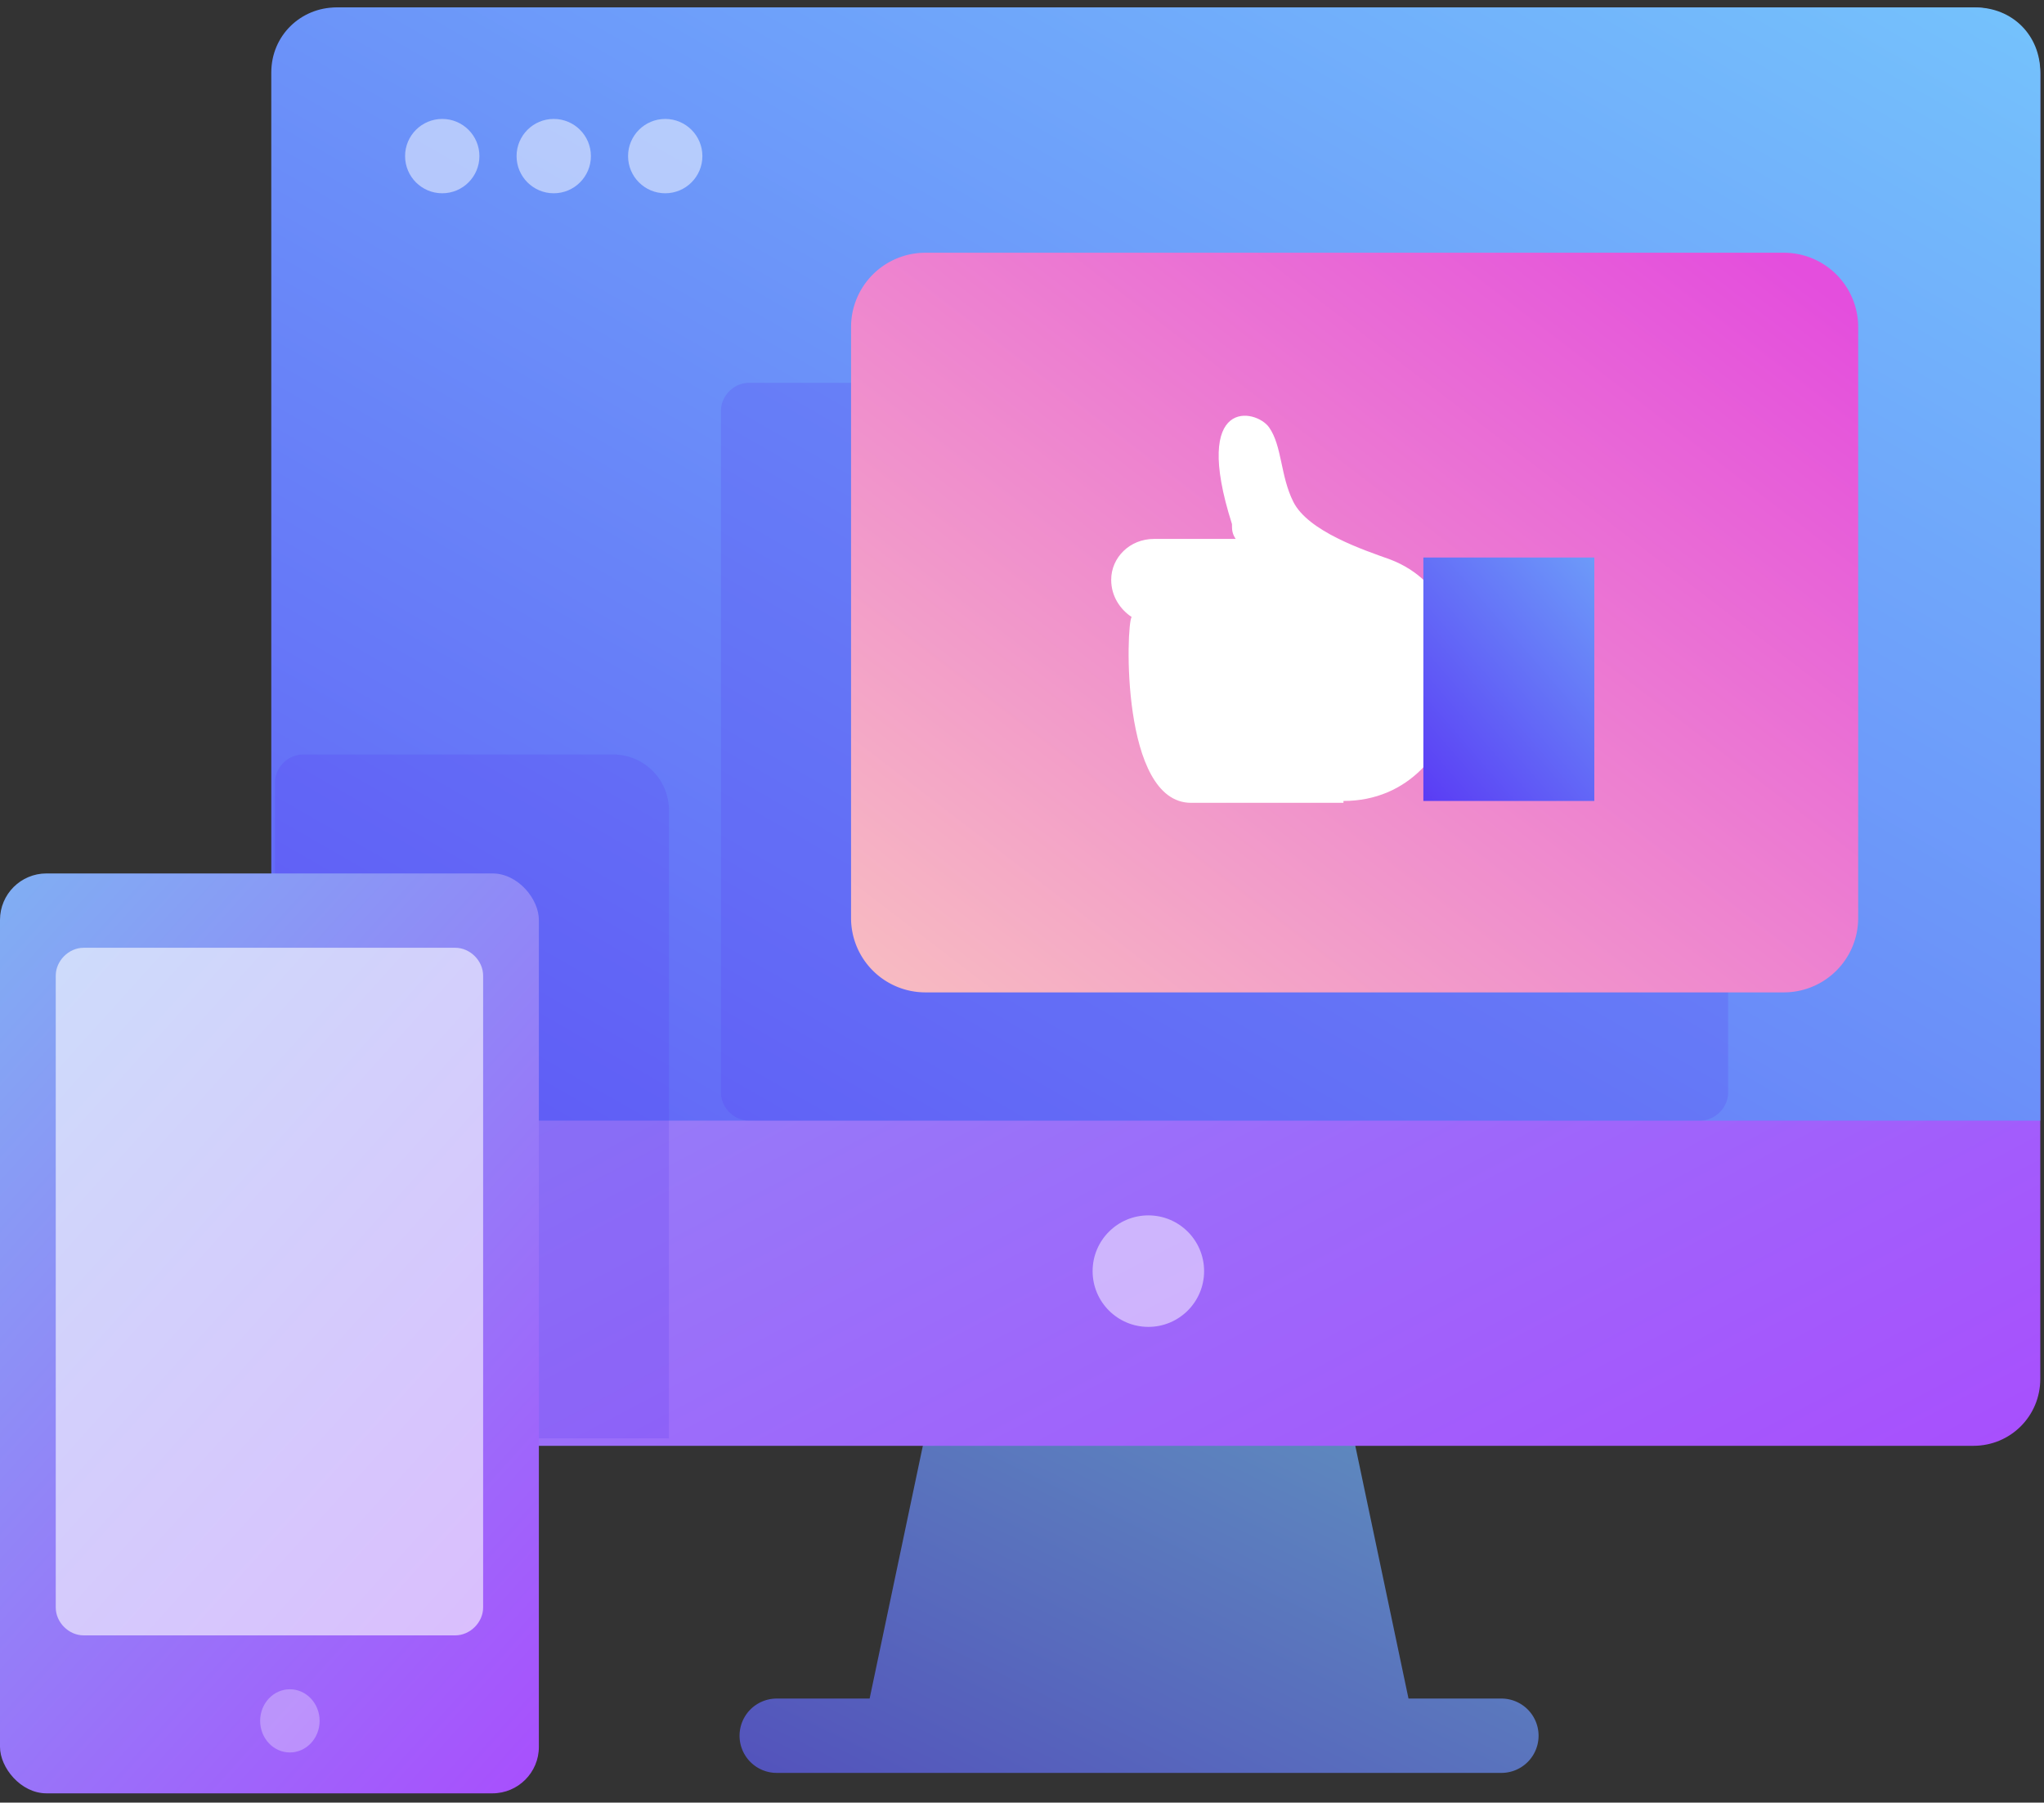
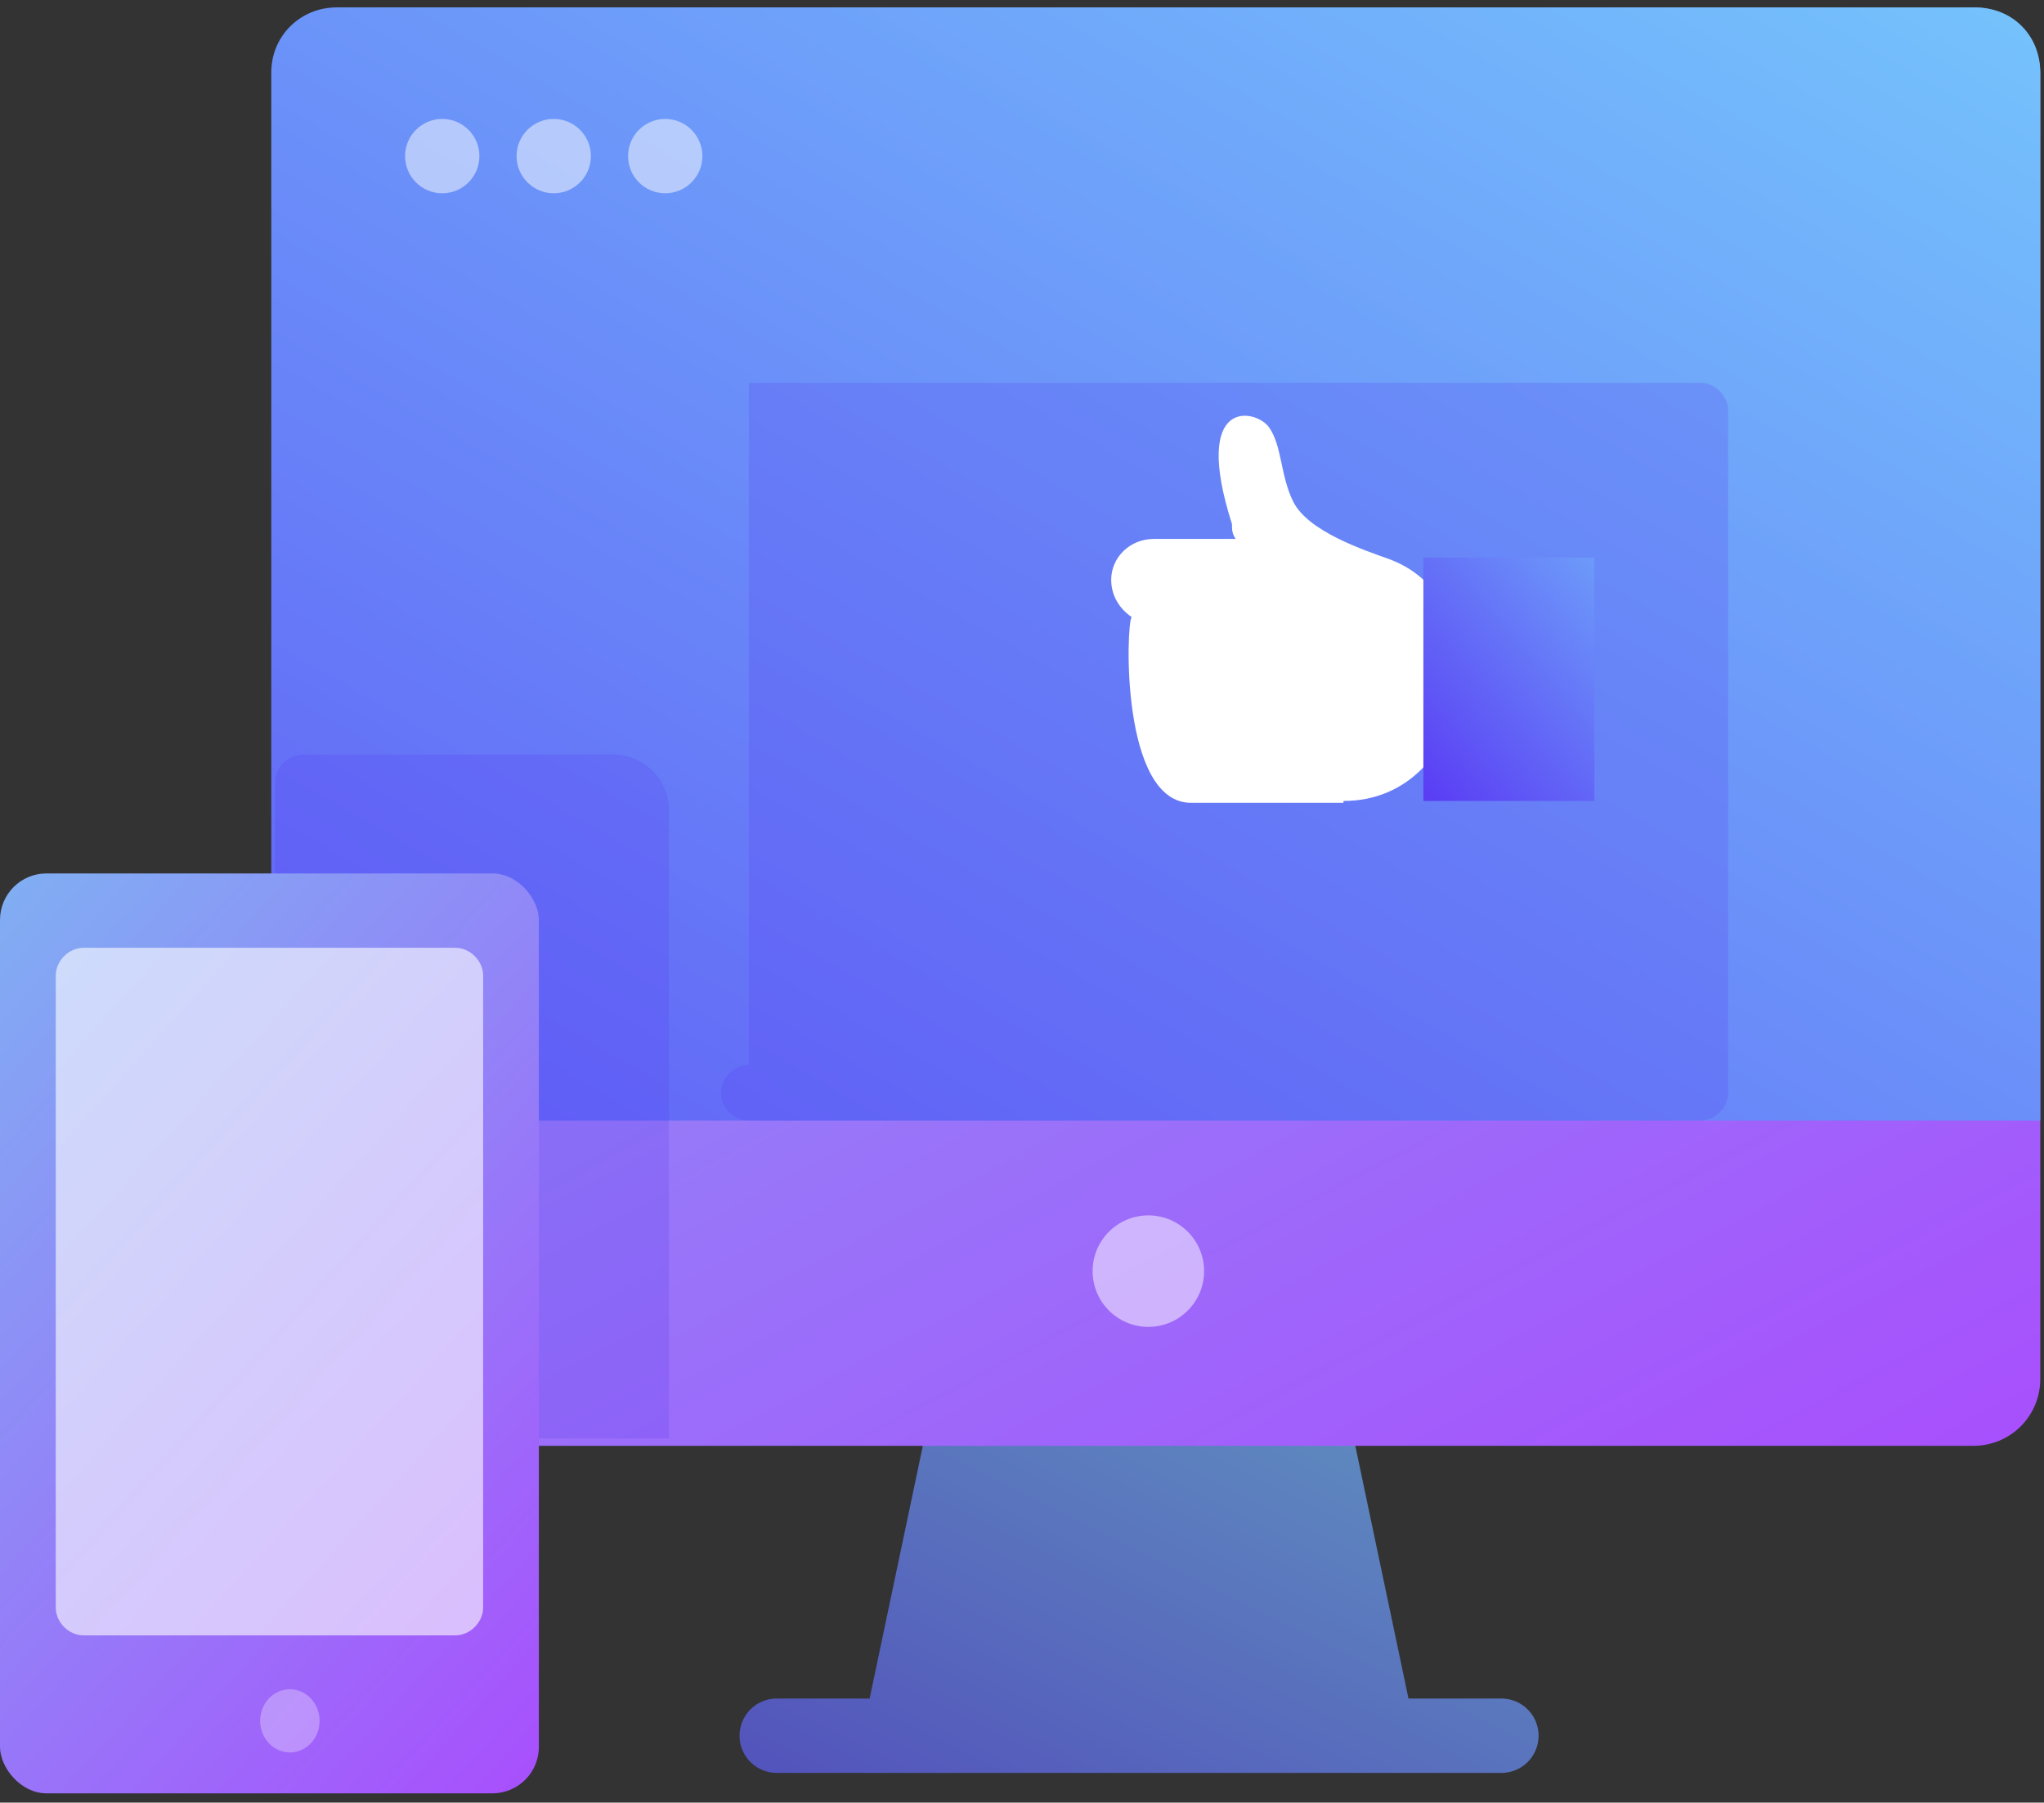
<svg xmlns="http://www.w3.org/2000/svg" viewBox="0 0 110 97">
  <rect x="0" y="0" width="110" height="97" fill="#333333" stroke="none" />
  <defs>
    <linearGradient id="a" x1="-36%" x2="153.7%" y1="146.9%" y2="-59.8%">
      <stop offset="0%" stop-color="#5937F4" />
      <stop offset="100%" stop-color="#80FBFF" />
    </linearGradient>
    <linearGradient id="b" x1="-33.3%" x2="103.1%" y1="-80.3%" y2="129.5%">
      <stop offset="0%" stop-color="#66EBEC" />
      <stop offset="4.3%" stop-color="#6AE3ED" />
      <stop offset="9.7%" stop-color="#6EDAEE" />
      <stop offset="100%" stop-color="#B03CFF" />
    </linearGradient>
    <linearGradient id="c" x1="-25%" x2="91.4%" y1="112%" y2="0%">
      <stop offset="0%" stop-color="#FCD3BB" />
      <stop offset="100%" stop-color="#E44EDD" />
    </linearGradient>
    <linearGradient id="d" x1="5.3%" x2="188%" y1="113.1%" y2="-112.4%">
      <stop offset="0%" stop-color="#5937F4" />
      <stop offset="100%" stop-color="#80FBFF" />
    </linearGradient>
  </defs>
  <g fill="none" fill-rule="evenodd">
    <g transform="translate(13.8 -.6)">
      <path fill="url(#a)" d="M62 92h5a2 2 0 1 1 0 4H28a2 2 0 1 1 0-4h5l4-19h21l4 19z" opacity=".7" />
      <path fill="url(#b)" d="M4.6 1h87.8c2 0 3.6 1.6 3.6 3.6v70.2c0 2-1.6 3.6-3.6 3.6H4.6c-2 0-3.6-1.7-3.6-3.6V4.6C1 2.6 2.6 1 4.6 1z" />
      <path fill="url(#a)" d="M4.3 1h88.2c2 0 3.5 1.5 3.5 3.5v56.4H.8V4.5C.8 2.5 2.4 1 4.3 1z" />
      <circle cx="48" cy="69" r="3" fill="#FFF" opacity=".5" />
      <g fill="#FFF" opacity=".5" transform="translate(8 7)">
        <circle cx="14" cy="2" r="2" />
        <circle cx="8" cy="2" r="2" />
        <circle cx="2" cy="2" r="2" />
      </g>
-       <path fill="#5939F4" d="M26.5 21.2h51.2c.8 0 1.5.7 1.5 1.5v36.7c0 .8-.7 1.5-1.5 1.5H26.5c-.8 0-1.5-.7-1.5-1.5V22.7c0-.8.7-1.5 1.5-1.5zM2.5 41.2h16.7a3 3 0 0 1 3 3V78H2.5c-.8 0-1.5-.7-1.5-1.5V42.7c0-.8.7-1.5 1.5-1.5z" opacity=".2" />
-       <path fill="url(#c)" d="M36 14.2h46.2a4 4 0 0 1 4 4V50a4 4 0 0 1-4 4H36a4 4 0 0 1-4-4V18.2a4 4 0 0 1 4-4z" />
+       <path fill="#5939F4" d="M26.5 21.2h51.2c.8 0 1.5.7 1.5 1.5v36.7c0 .8-.7 1.5-1.5 1.5H26.5c-.8 0-1.5-.7-1.5-1.5c0-.8.7-1.5 1.5-1.5zM2.5 41.2h16.7a3 3 0 0 1 3 3V78H2.5c-.8 0-1.5-.7-1.5-1.5V42.7c0-.8.7-1.5 1.5-1.5z" opacity=".2" />
      <path fill="#FFF" d="M58.5 43.7c7 0 8.6-10.7 2.5-13-1.4-.5-4.4-1.5-5.2-3.1-.7-1.4-.6-3-1.3-4-.7-1-4.2-1.7-2 5.2 0 .3 0 .5.2.8h-4.4c-1.3 0-2.3 1-2.3 2.2 0 .9.5 1.6 1.1 2-.3.4-.6 10 3.2 10h8.2z" />
      <path fill="url(#d)" d="M16.8 7.6H26v13.1h-9.2z" transform="translate(46 23)" />
    </g>
    <g transform="translate(0 47)">
      <rect width="29" height="49.5" fill="url(#b)" rx="2.5" />
      <path fill="#FFF" d="M4.5 4h20c.8 0 1.5.7 1.5 1.5v34c0 .8-.7 1.5-1.5 1.5h-20c-.8 0-1.5-.7-1.5-1.5v-34C3 4.7 3.7 4 4.5 4z" opacity=".6" />
      <ellipse cx="15.6" cy="45.6" fill="#FFF" opacity=".3" rx="1.6" ry="1.7" />
    </g>
  </g>
</svg>